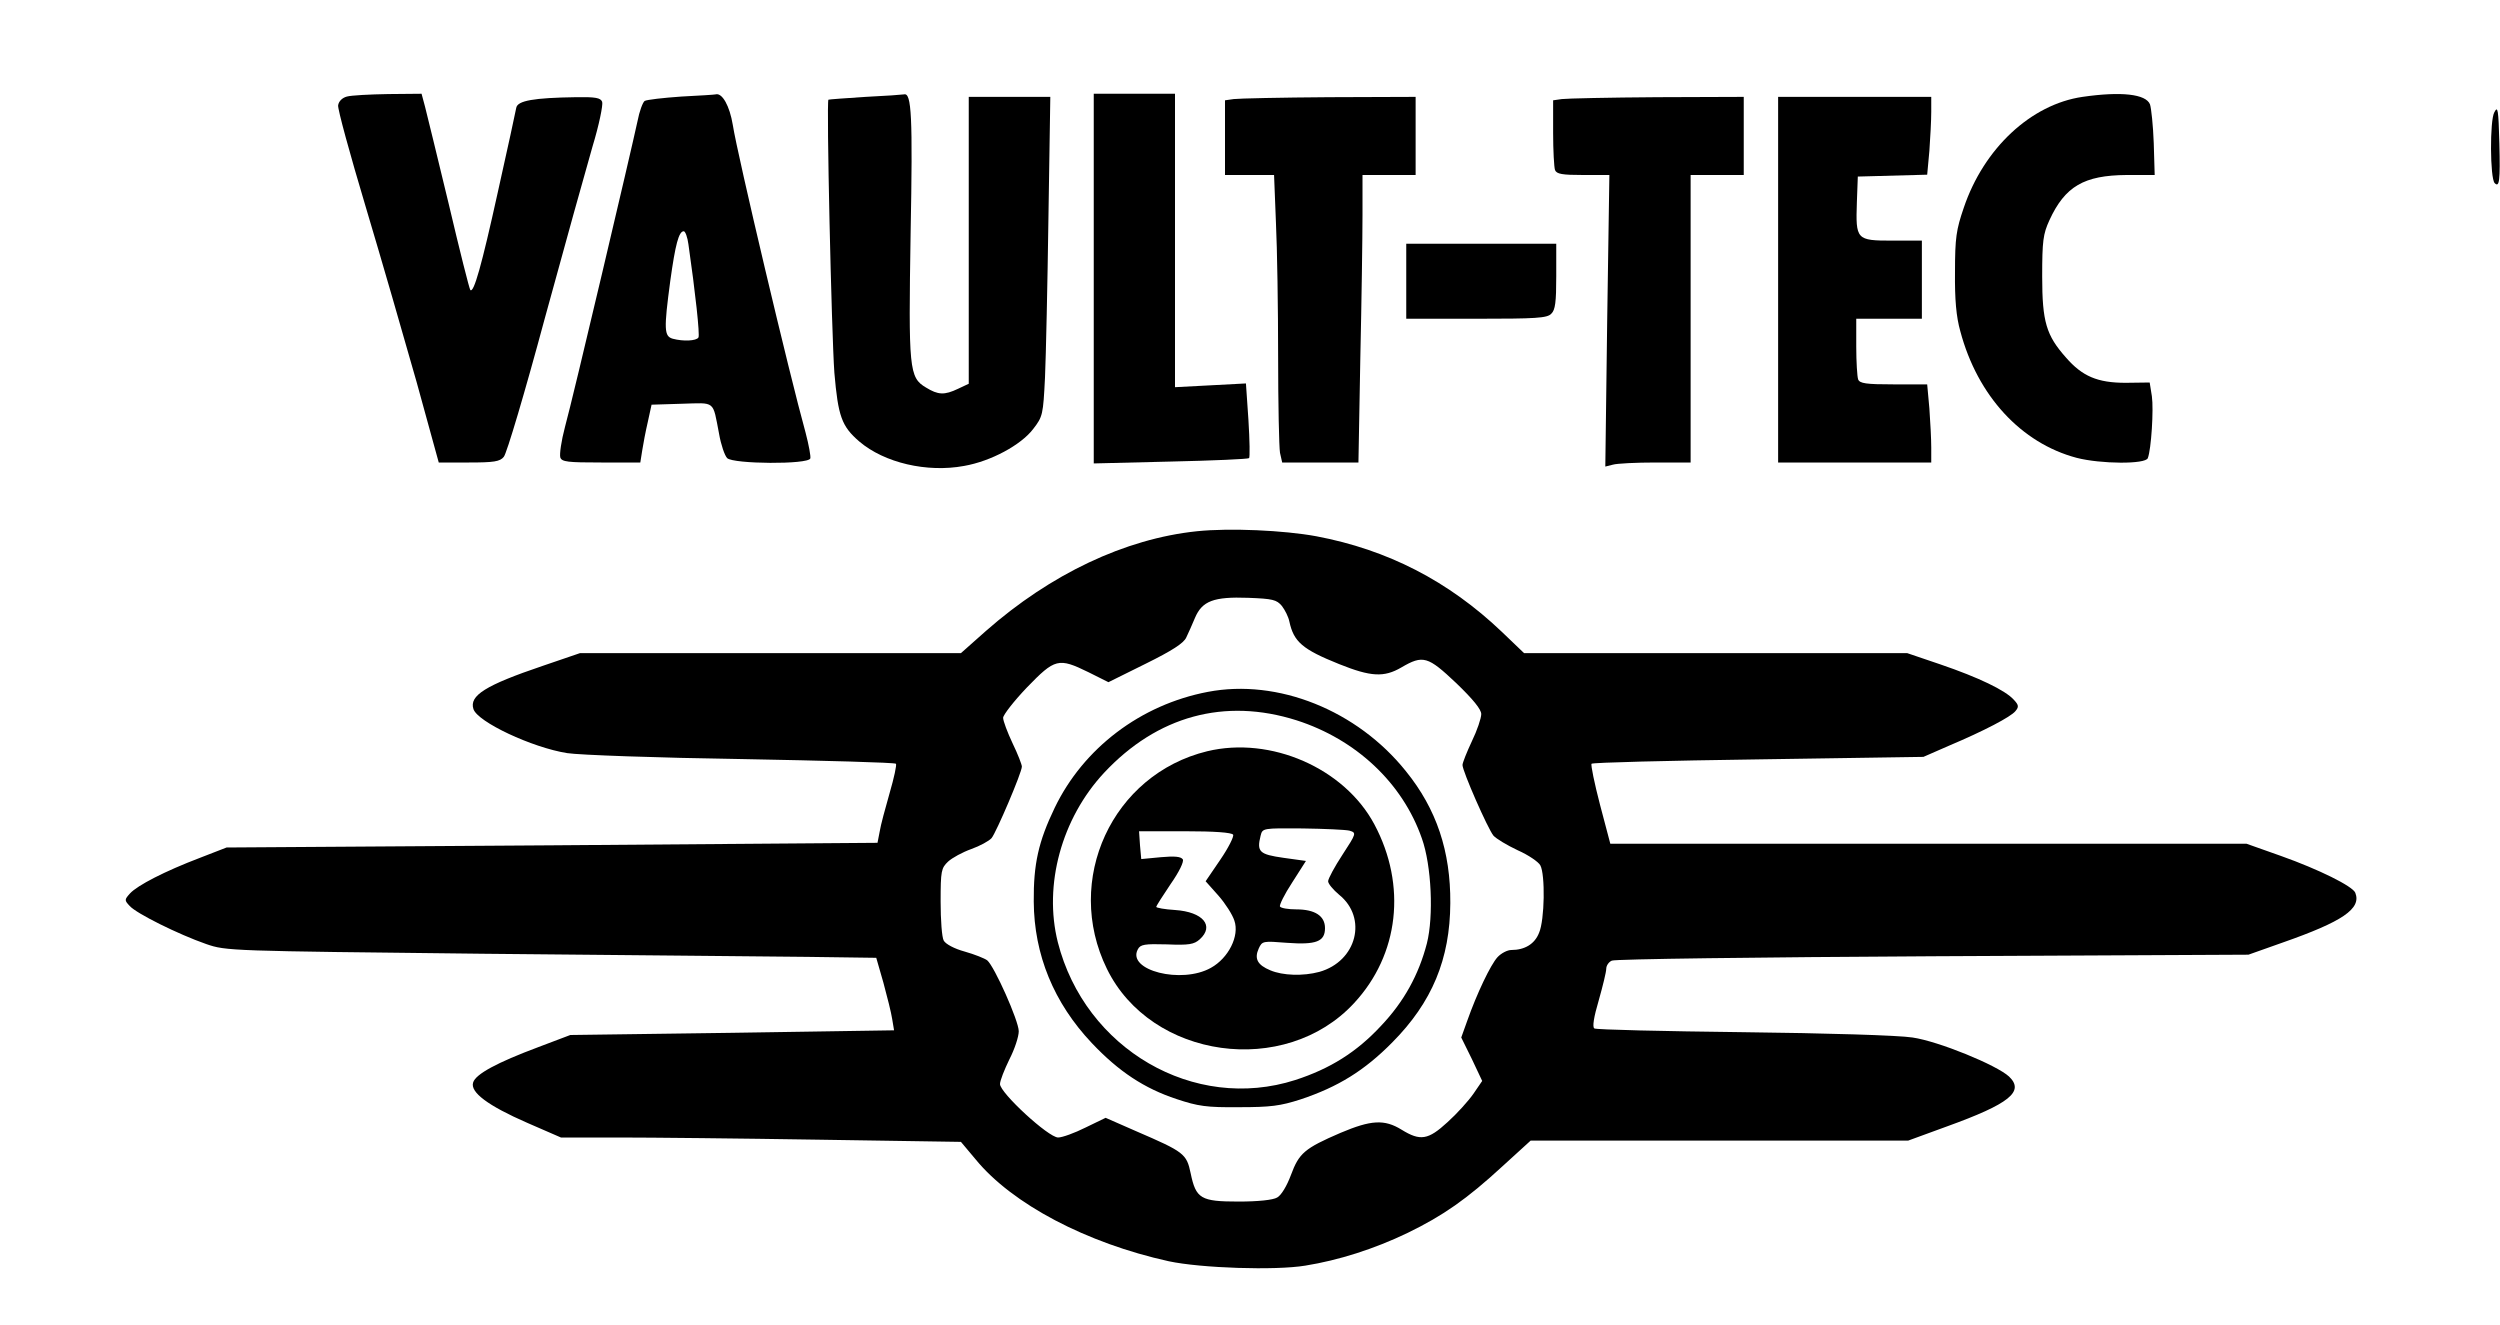
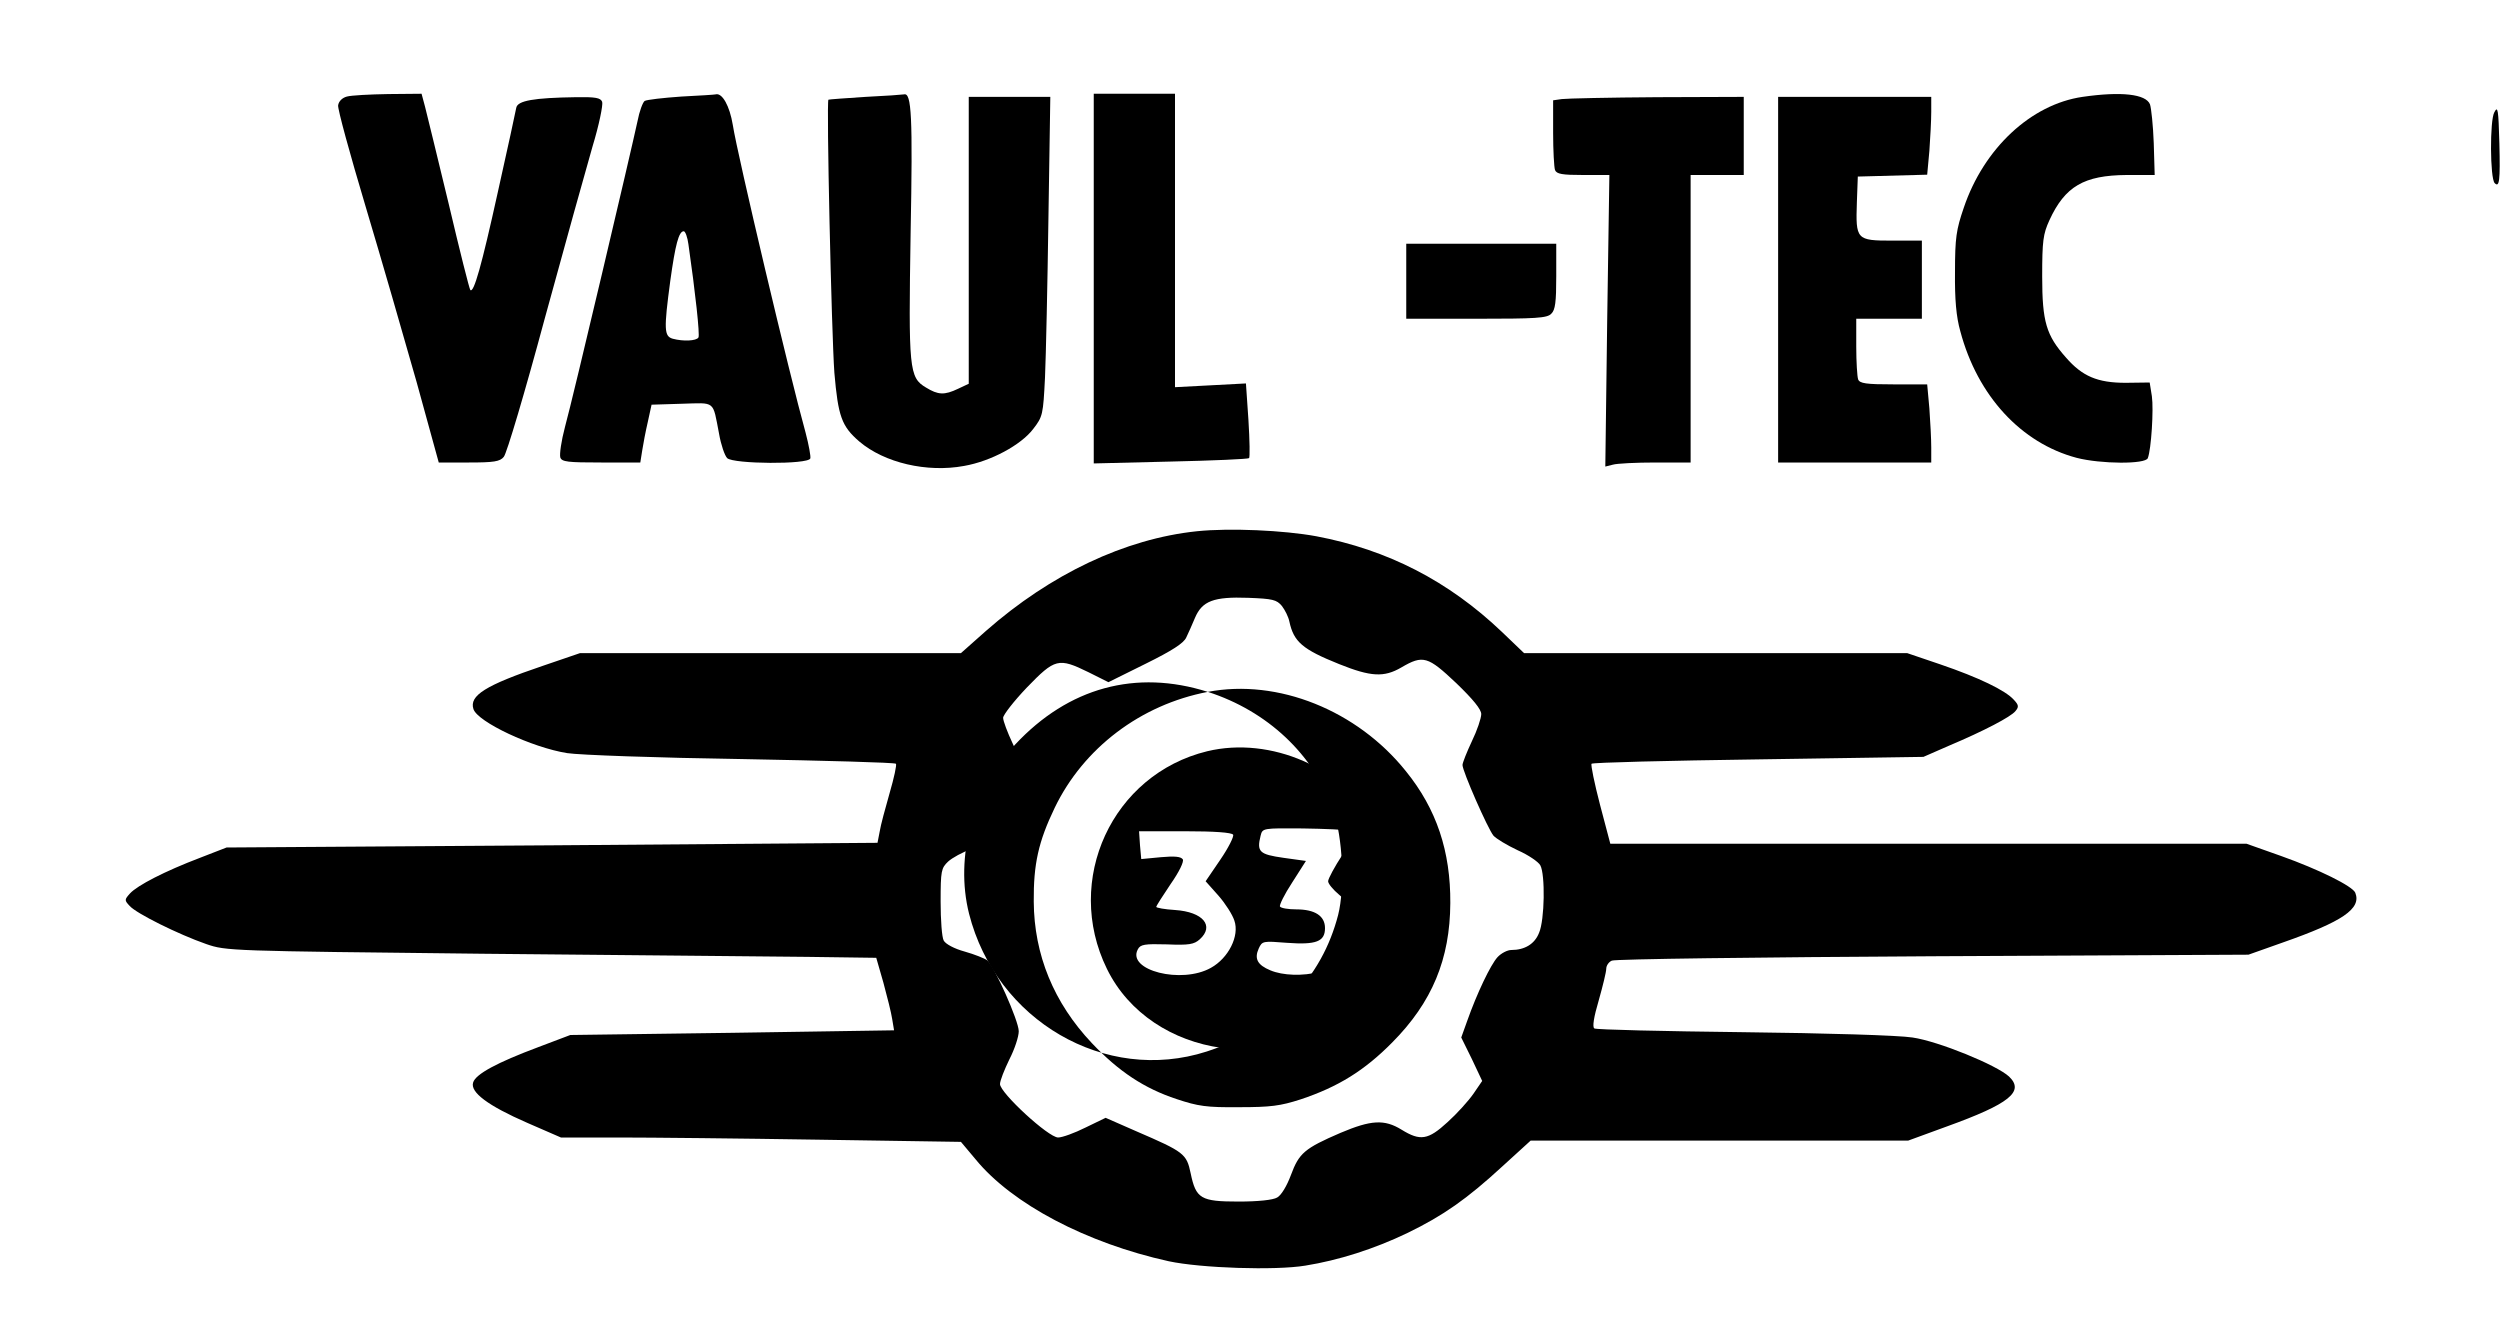
<svg xmlns="http://www.w3.org/2000/svg" version="1.0" width="600pt" height="318pt" viewBox="0 0 800 424" preserveAspectRatio="xMidYMid meet">
  <g transform="translate(0,424) scale(0.1,-0.1)" fill="#000000" stroke="none">
    <path d="M1110 3931 c-15 -4 -26 -15 -28 -28 -2 -11 38 -157 88 -324 50 -167 123 -420 163 -561 l71 -258 97 0 c79 0 99 3 111 18 9 9 68 208 131 442 64 234 133 482 153 551 21 69 34 133 31 143 -5 13 -21 16 -84 15 -135 -2 -187 -11 -191 -34 -2 -11 -28 -132 -59 -270 -52 -236 -77 -324 -88 -313 -3 3 -34 126 -69 275 -36 149 -70 289 -76 312 l-11 41 -107 -1 c-59 -1 -118 -4 -132 -8z" />
    <path d="M2180 3931 c-58 -4 -110 -10 -117 -14 -6 -4 -17 -33 -23 -65 -19 -89 -207 -888 -232 -978 -12 -45 -18 -88 -15 -98 5 -14 24 -16 131 -16 l125 0 6 38 c3 20 11 62 18 92 l12 55 97 3 c109 3 98 12 119 -96 6 -35 18 -70 26 -78 19 -19 259 -21 266 -1 2 6 -5 44 -15 82 -51 183 -219 893 -233 985 -10 61 -34 104 -55 98 -3 -1 -52 -4 -110 -7z m23 -473 c22 -153 37 -290 32 -298 -7 -11 -48 -13 -82 -4 -28 8 -29 29 -8 186 16 115 27 158 43 158 5 0 12 -19 15 -42z" />
    <path d="M2770 3930 c-63 -4 -117 -8 -119 -9 -7 -2 10 -751 19 -874 12 -139 23 -171 80 -220 80 -68 216 -100 335 -78 86 15 182 67 221 118 31 40 32 46 38 165 3 68 8 297 11 511 l6 387 -130 0 -131 0 0 -459 0 -459 -34 -16 c-44 -21 -64 -20 -103 4 -54 32 -56 58 -49 495 7 373 3 449 -21 443 -5 -1 -60 -5 -123 -8z" />
    <path d="M3500 3348 l0 -591 246 6 c135 3 248 8 251 11 3 2 2 57 -2 122 l-8 117 -113 -6 -114 -6 0 469 0 470 -130 0 -130 0 0 -592z" />
    <path d="M6664 3930 c-165 -24 -316 -165 -380 -355 -24 -70 -28 -96 -28 -205 -1 -89 4 -144 17 -190 55 -207 195 -358 372 -405 77 -20 221 -21 228 -1 11 28 19 156 13 198 l-7 44 -77 -1 c-90 0 -139 21 -191 81 -63 71 -76 114 -76 259 0 115 3 136 23 180 50 109 111 144 247 145 l90 0 -3 102 c-2 56 -8 112 -12 124 -13 33 -92 42 -216 24z" />
-     <path d="M3948 3923 l-28 -4 0 -120 0 -119 78 0 79 0 6 -152 c4 -83 7 -276 7 -428 0 -153 3 -292 6 -309 l7 -31 122 0 122 0 6 332 c4 182 7 389 7 460 l0 128 85 0 85 0 0 125 0 125 -277 -1 c-153 -1 -290 -4 -305 -6z" />
    <path d="M4998 3923 l-28 -4 0 -104 c0 -57 3 -110 6 -119 5 -13 23 -16 90 -16 l84 0 -7 -467 -6 -466 24 6 c13 4 75 7 137 7 l112 0 0 460 0 460 85 0 85 0 0 125 0 125 -277 -1 c-153 -1 -290 -4 -305 -6z" />
    <path d="M5690 3345 l0 -585 245 0 245 0 0 48 c0 27 -3 83 -6 125 l-7 77 -107 0 c-89 0 -109 3 -114 16 -3 9 -6 56 -6 105 l0 89 105 0 105 0 0 125 0 125 -95 0 c-115 0 -117 3 -113 123 l3 82 111 3 111 3 7 76 c3 42 6 98 6 125 l0 48 -245 0 -245 0 0 -585z" />
    <path d="M7982 3881 c-15 -25 -14 -212 1 -227 15 -15 18 7 15 127 -3 110 -5 121 -16 100z" />
    <path d="M4500 3340 l0 -120 224 0 c191 0 227 2 240 16 13 12 16 38 16 120 l0 104 -240 0 -240 0 0 -120z" />
    <path d="M3830 2540 c-230 -24 -468 -137 -675 -319 l-80 -71 -609 0 -610 0 -120 -41 c-183 -62 -235 -95 -221 -138 13 -41 187 -123 300 -141 38 -6 289 -15 558 -19 268 -5 490 -11 494 -15 3 -3 -6 -45 -20 -93 -14 -49 -29 -104 -32 -124 l-7 -36 -1041 -8 -1042 -7 -85 -33 c-113 -43 -200 -88 -224 -114 -18 -20 -18 -22 -1 -40 21 -24 156 -91 245 -122 64 -22 72 -22 885 -31 451 -4 919 -9 1040 -10 l219 -3 23 -80 c12 -44 25 -96 28 -116 l6 -36 -518 -8 -518 -7 -103 -39 c-131 -49 -200 -86 -208 -113 -10 -31 47 -74 173 -129 l108 -47 185 0 c102 0 390 -3 640 -7 l455 -7 47 -56 c117 -143 355 -268 618 -326 103 -22 340 -30 437 -14 106 17 220 53 328 105 113 55 189 108 303 213 l90 82 604 0 604 0 123 45 c202 73 250 112 200 160 -40 37 -226 113 -309 125 -43 7 -277 14 -542 17 -256 3 -471 8 -476 12 -7 4 -2 36 14 90 13 46 24 91 24 101 0 10 8 22 18 26 9 5 472 11 1027 14 l1010 5 110 39 c191 67 252 108 232 159 -8 21 -117 75 -238 118 l-110 39 -1018 0 -1018 0 -33 125 c-18 69 -30 128 -27 131 4 4 244 10 534 14 l528 8 80 35 c116 49 199 93 214 111 12 14 11 20 -5 37 -27 30 -112 71 -235 113 l-106 36 -613 0 -613 0 -71 68 c-171 163 -366 263 -594 306 -103 19 -277 27 -382 16z m272 -239 c10 -13 21 -35 24 -50 14 -65 42 -89 159 -136 102 -41 144 -43 199 -11 70 41 85 36 176 -50 54 -52 80 -84 80 -99 0 -13 -13 -52 -30 -87 -16 -34 -30 -69 -30 -76 0 -20 81 -204 99 -226 9 -10 44 -31 78 -47 34 -15 66 -37 72 -48 16 -29 14 -175 -4 -216 -14 -36 -46 -55 -89 -55 -12 0 -32 -10 -44 -23 -22 -24 -66 -116 -97 -204 l-19 -53 34 -69 33 -70 -28 -41 c-16 -23 -53 -64 -83 -91 -62 -57 -87 -61 -147 -24 -55 34 -98 31 -195 -10 -116 -50 -133 -65 -159 -135 -13 -35 -31 -65 -44 -72 -13 -8 -62 -13 -123 -13 -122 0 -137 9 -154 91 -13 62 -21 68 -174 134 l-98 43 -64 -31 c-36 -18 -75 -32 -88 -32 -31 0 -186 143 -186 171 0 11 14 46 30 79 17 33 30 73 30 90 0 33 -78 208 -101 227 -8 6 -40 19 -72 28 -33 9 -61 24 -67 35 -6 10 -10 66 -10 125 0 99 2 107 24 128 13 12 46 30 74 40 28 10 57 26 65 35 15 18 97 210 97 229 0 6 -13 40 -30 75 -16 34 -30 71 -30 81 0 9 34 53 76 97 90 93 101 96 197 49 l64 -32 119 59 c85 42 122 66 130 84 7 14 19 42 28 63 23 54 60 68 170 64 79 -3 91 -6 108 -26z" />
-     <path d="M3865 2026 c-215 -41 -398 -180 -490 -371 -52 -108 -68 -180 -67 -300 1 -170 64 -324 186 -453 86 -91 168 -145 271 -179 69 -23 96 -27 200 -26 101 0 132 4 197 25 120 40 204 92 293 182 128 129 185 267 186 446 1 166 -44 301 -142 422 -156 195 -410 297 -634 254z m284 -91 c190 -61 339 -200 401 -378 31 -87 38 -249 16 -336 -26 -100 -73 -186 -147 -264 -78 -84 -163 -137 -274 -173 -324 -104 -673 99 -760 441 -46 183 12 396 148 542 170 182 386 241 616 168z" />
+     <path d="M3865 2026 c-215 -41 -398 -180 -490 -371 -52 -108 -68 -180 -67 -300 1 -170 64 -324 186 -453 86 -91 168 -145 271 -179 69 -23 96 -27 200 -26 101 0 132 4 197 25 120 40 204 92 293 182 128 129 185 267 186 446 1 166 -44 301 -142 422 -156 195 -410 297 -634 254z c190 -61 339 -200 401 -378 31 -87 38 -249 16 -336 -26 -100 -73 -186 -147 -264 -78 -84 -163 -137 -274 -173 -324 -104 -673 99 -760 441 -46 183 12 396 148 542 170 182 386 241 616 168z" />
    <path d="M3863 1836 c-304 -74 -460 -412 -321 -696 141 -289 570 -349 791 -110 144 155 169 377 65 572 -96 180 -332 283 -535 234z m455 -254 c23 -7 23 -8 -22 -77 -25 -38 -46 -77 -46 -85 0 -8 16 -27 35 -43 92 -74 57 -213 -63 -247 -52 -14 -117 -12 -157 5 -41 17 -52 37 -37 70 11 24 14 24 90 18 94 -7 122 4 122 47 0 39 -32 60 -92 60 -26 0 -49 4 -52 9 -3 4 14 39 39 77 l44 69 -72 10 c-77 11 -86 19 -73 71 6 24 7 24 134 23 70 -1 137 -4 150 -7z m-372 -13 c3 -6 -15 -42 -41 -80 l-47 -69 41 -46 c22 -25 45 -61 51 -80 17 -49 -19 -120 -75 -151 -94 -53 -270 -8 -234 59 8 16 22 18 93 16 71 -3 87 0 105 16 48 43 11 88 -79 94 -33 2 -60 7 -60 10 0 3 21 36 46 73 28 40 43 72 39 79 -6 9 -26 11 -70 7 l-63 -6 -4 44 -3 45 147 0 c95 0 149 -4 154 -11z" />
  </g>
</svg>